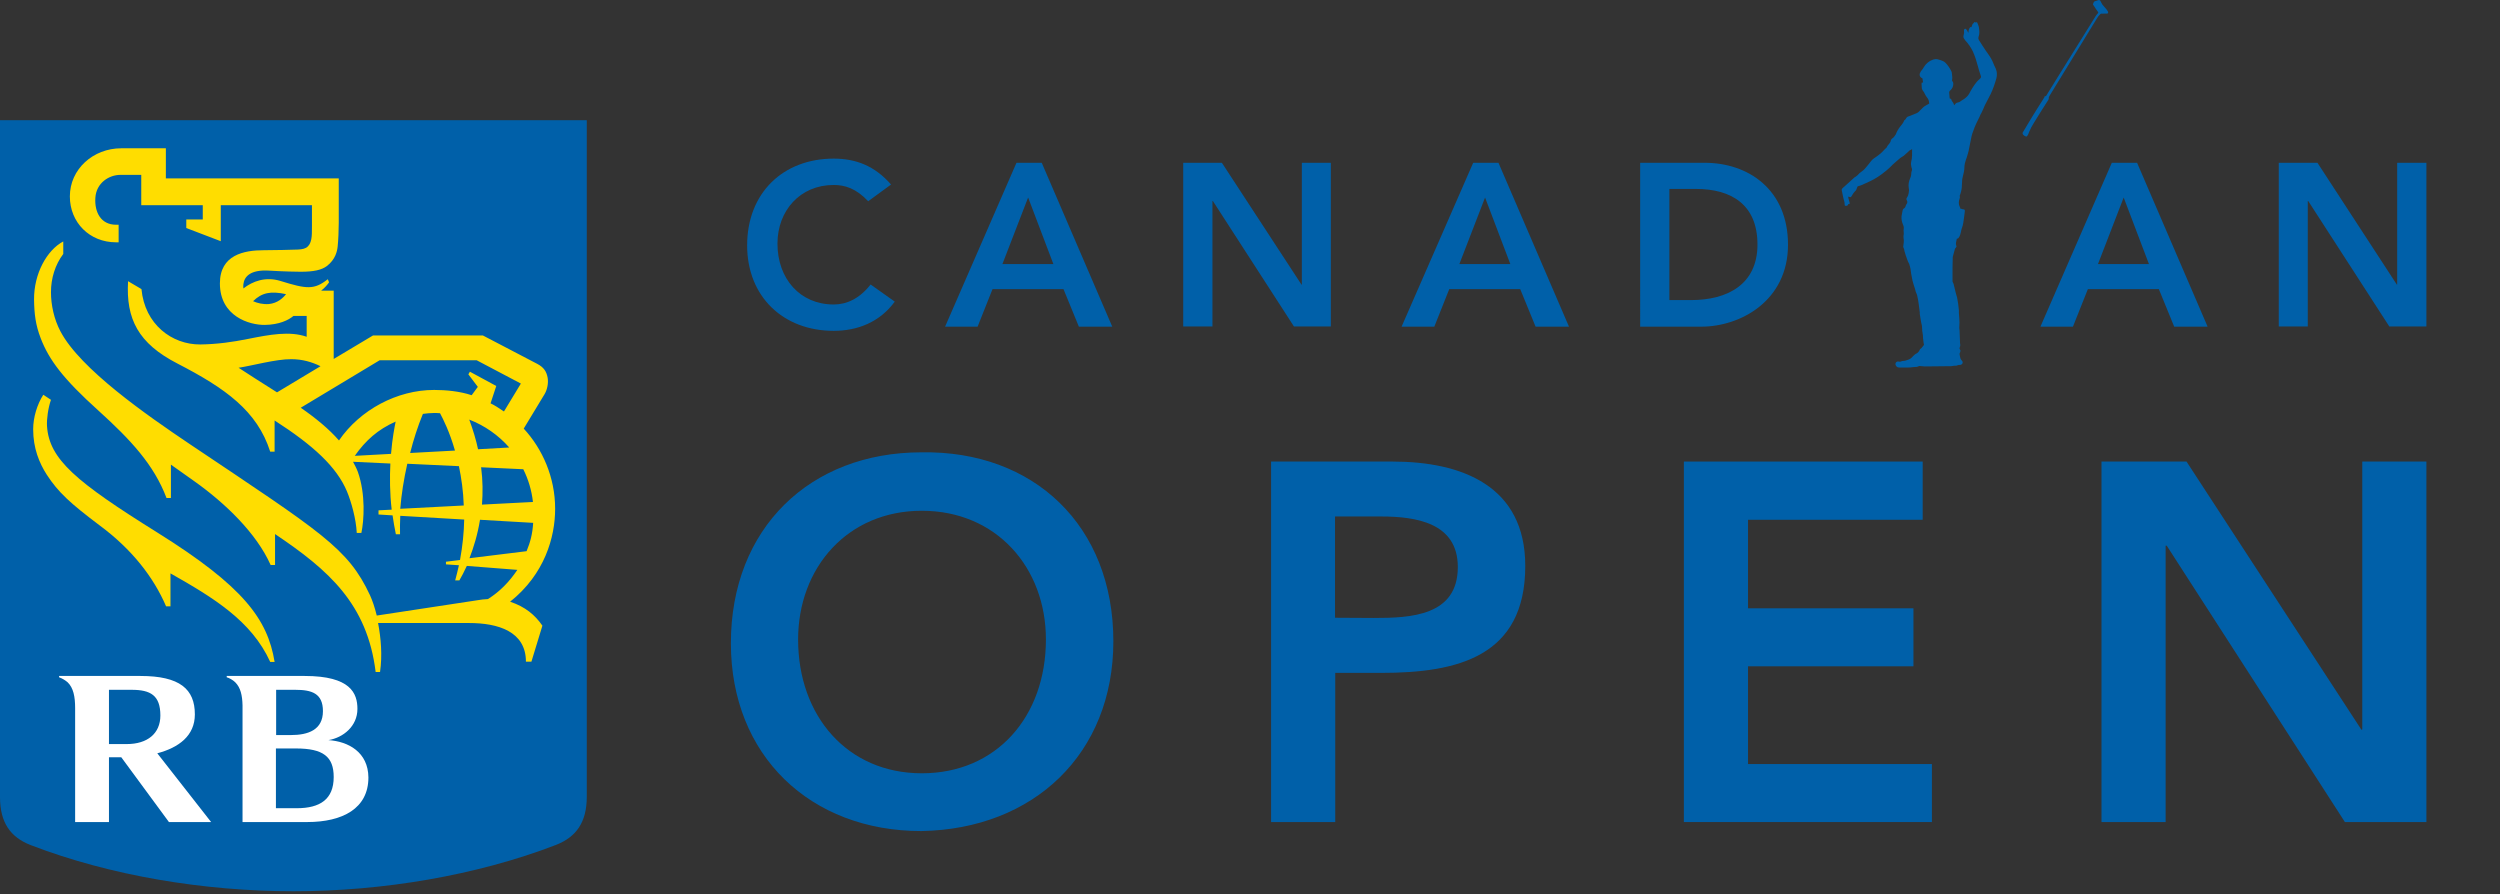
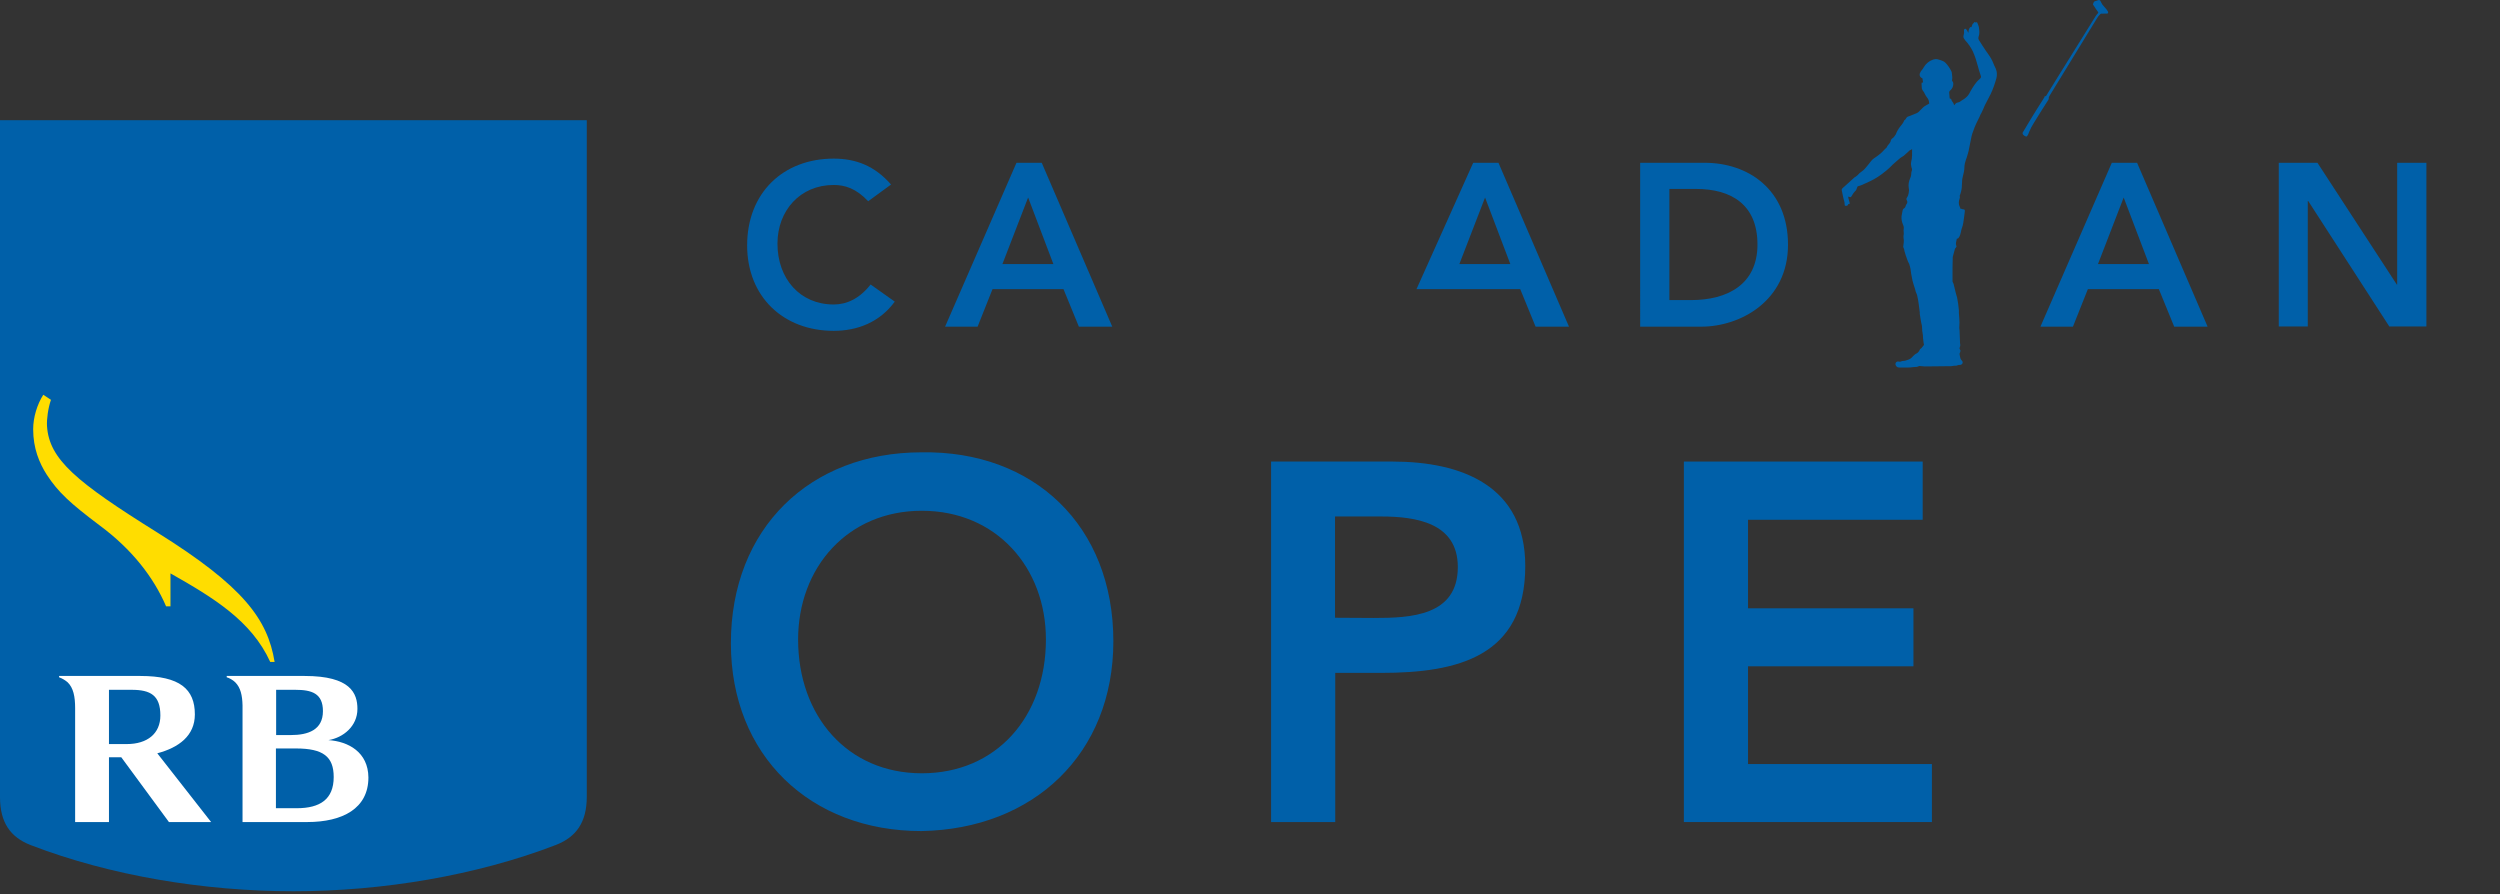
<svg xmlns="http://www.w3.org/2000/svg" xml:space="preserve" style="enable-background:new 0 0 1138 407;" viewBox="0 0 1138 407" y="0px" x="0px" id="Layer_1" version="1.1">
  <rect x="0" y="0" width="1138" height="407" fill="#333333" stroke="none" />
  <style type="text/css">
	.st0{fill:#0060A9;}
	.st1{fill:#FFDD00;}
	.st2{fill:#FFFFFF;}
	.st3{clip-path:url(#SVGID_00000142149914093208512190000016486582077654346932_);fill:#FFFFFF;}
</style>
  <g>
    <g>
      <g id="GKSMUQ_00000059999215862560968930000018094111205992440745_">
        <g>
          <path d="M869.6,68.2c-0.3,0.3-0.7,0.5-0.9,0.8c-0.7,0.6-1.4,1.2-2,1.8c-0.2,0.2-0.4,0.3-0.6,0.4      c-0.7,0.4-1.4,0.9-2,1.5c-1.1,1-2.3,1.9-3.3,3c-1.4,1.4-2.9,2.6-4.4,3.7c-2.1,1.6-4.4,2.8-6.9,3.9c-0.7,0.3-1.3,0.6-2,0.9      c-0.5,0.2-1,0.4-1.5,0.5c-0.4,0.1-0.5,0.2-0.6,0.5c0,0.1,0,0.1,0,0.1c-0.2,0.7-0.5,1.4-1.1,1.9c-0.6,0.6-1,1.3-1.4,2      c-0.4,0.6-0.5,0.7-1.1,0.4c-0.1,0-0.2-0.1-0.3-0.1c0,0,0,0-0.1,0c-0.1,0.3-0.1,0.5,0,0.8c0.2,0.6,0.4,1.2,0.5,1.7      c0.1,0.3,0.1,0.6,0,0.9c-0.2,0-0.4,0-0.6,0c-0.1,0.6-0.4,0.8-1,0.8c-0.4,0-0.6-0.1-0.6-0.5c0-0.8-0.1-1.5-0.4-2.3      c-0.1-0.4-0.2-0.8-0.3-1.2c-0.2-0.9-0.4-1.9-0.6-2.9c-0.1-0.4-0.1-0.7,0.2-1c0.1-0.1,0.1-0.1,0.2-0.2c1.7-1.5,3.4-3.1,5.1-4.6      c0.2-0.2,0.4-0.4,0.7-0.5c0.6-0.4,1.1-0.8,1.5-1.3c0.2-0.3,0.6-0.6,0.9-0.8c0.9-0.6,1.7-1.3,2.4-2.2c0.8-1,1.7-2,2.5-3.1      c0.4-0.5,0.9-0.9,1.4-1.2c1.7-1.1,3.3-2.4,4.6-3.9c0.1-0.1,0.2-0.2,0.3-0.3c0.4-0.3,0.7-0.6,0.8-1c0.2-0.4,0.6-0.8,0.9-1.2      c0.3-0.4,0.6-0.7,0.7-1.2c0.1-0.6,0.4-1.1,0.9-1.4c0.7-0.4,1-1.2,1.5-1.8c0.1-0.1,0.1-0.2,0.1-0.3c0.6-1.5,1.5-2.8,2.6-4.1      c0.4-0.4,0.6-0.9,0.9-1.4c0,0,0,0,0-0.1c0.1-0.4,0.5-0.6,0.8-0.9c0.2-0.3,0.4-0.7,0.6-0.9c0.1-0.2,0.4-0.3,0.7-0.4      c1.2-0.5,2.5-0.9,3.8-1.5c0.7-0.3,1.1-0.8,1.6-1.3c0.3-0.3,0.7-0.7,1-1c0.5-0.6,1.2-1,1.9-1.4c0.4-0.2,0.8-0.4,1.2-0.7      c-0.1-0.8-0.2-1.6-0.7-2.3c-0.6-0.8-1.1-1.5-1.5-2.4c-0.1-0.4-0.4-0.7-0.7-1.1c-0.3-0.4-0.5-0.9-0.5-1.4c0-0.6-0.1-1.1-0.1-1.7      c0-0.7,0.1-0.7,0.7-0.6c-0.1-0.6-0.2-1.2-0.3-1.9c0,0-0.1,0-0.1-0.1c-1.1-0.4-1.5-1.6-0.9-2.6c0.2-0.4,0.5-0.9,0.8-1.2      c0.3-0.4,0.6-0.7,0.8-1.2c1-1.7,2.5-2.9,4.3-3.5c0.7-0.2,1.4-0.3,2.1-0.1c0.7,0.2,1.4,0.4,2.1,0.7c0.6,0.2,1,0.5,1.4,0.9      c1.1,1.1,2,2.5,2.7,3.9c0.1,0.3,0.2,0.6,0.2,0.9c0.1,1,0.3,2,0.1,2.9c0,0.2-0.1,0.4,0.1,0.6c0.6,0.7,0.5,1.5,0.3,2.3      c-0.2,0.8-0.7,1.5-1.3,2c-0.4,0.4-0.5,0.7-0.4,1.2c0.1,0.8,0.1,1.6,0.2,2.4c0.5,0,0.8,0.4,0.9,0.9c0,0,0,0.1,0,0.1      c0.2,0.3,0.5,0.7,0.7,1c0.2,0.3,0.3,0.7,0.4,1.1c0.2-0.2,0.4-0.3,0.5-0.5c0.3-0.5,0.8-0.7,1.3-0.8c0.4,0,0.7-0.2,1-0.4      c0.5-0.4,1.1-0.7,1.7-1.1c1-0.7,1.8-1.4,2.4-2.5c1-1.9,2-3.6,3.4-5.3c0.4-0.5,0.9-0.9,1.4-1.4c0.6-0.5,0.7-0.9,0.4-1.6      c-0.5-1.4-0.9-2.8-1.3-4.3c-0.6-2.3-1.3-4.5-2.3-6.7c-0.9-1.8-2-3.4-3.4-4.9c-0.1-0.2-0.3-0.4-0.4-0.6c-0.5-0.6-0.6-1.2-0.3-2      c0.2-0.6,0.2-1.1,0.1-1.7c0-0.1,0-0.2,0-0.3c0-0.3,0.1-0.5,0.4-0.7c0.3-0.1,0.4,0,0.6,0.2c0.4,0.4,0.6,0.8,0.8,1.3      c0,0.1,0.1,0.2,0.2,0.3c0.1-0.3,0.1-0.6,0.1-0.9c0.1-0.4,0.2-0.9,0.5-1.3c0.2-0.3,0.4-0.5,0.8-0.3c0.1-0.2,0.1-0.4,0.2-0.6      c0.1-0.4,0.3-0.9,0.7-1.2c0.2-0.1,0.3-0.4,0.5-0.6c0.3,0.2,0.7,0.3,1,0.1c0,0,0.2,0,0.2,0.1c0.1,0.1,0.1,0.1,0.1,0.2      c0.2,0.7,0.6,1.3,0.7,2c0.2,1.4,0.4,2.8-0.1,4.2c-0.1,0.2-0.1,0.4-0.1,0.5c-0.1,0.4,0,0.8,0.2,1.1c1,1.6,2,3.2,3.1,4.8      c1.1,1.6,2.3,3.1,3.1,4.9c0.5,1.1,0.9,2.3,1.5,3.4c0.6,1.4,0.6,2.8,0.3,4.2c-0.3,1.3-0.8,2.6-1.2,3.8c-0.8,2.4-2,4.7-3.2,6.9      c-0.7,1.2-1.2,2.4-1.7,3.6c-0.2,0.5-0.5,1-0.7,1.5c-0.1,0.2-0.2,0.5-0.4,0.7c-0.4,0.9-0.8,1.9-1.3,2.8c-1,1.9-1.8,3.9-2.5,6      c-0.5,1.6-0.7,3.3-1.1,5c-0.2,1-0.4,2-0.6,3c-0.2,1-0.6,2-0.9,3.1c-0.1,0.3-0.2,0.5-0.3,0.8c-0.4,1.2-0.7,2.4-0.7,3.6      c0,1.4-0.4,2.7-0.7,4c-0.3,1.1-0.4,2.2-0.4,3.3c0,1.2-0.1,2.4-0.4,3.5c-0.1,0.7-0.4,1.3-0.6,1.9c0,0.1-0.1,0.3,0,0.4      c0.1,0.2,0.1,0.4,0,0.7c-0.3,0.9-0.5,1.7-0.4,2.6c0,0.3,0.1,0.7,0.2,0.9c0.2,0.5,0.4,0.9,0.6,1.5c0.3-0.1,0.5-0.1,0.8,0.1      c0.1,0.1,0.4,0.1,0.6,0.1c0.4,0.1,0.5,0.2,0.5,0.6c0,0.1,0,0.2,0,0.3c-0.2,1.7-0.4,3.4-0.7,5.2c-0.1,0.9-0.4,1.8-0.7,2.6      c-0.2,0.6-0.3,1.2-0.4,1.7c-0.2,0.9-0.4,1.7-1,2.5c-0.1,0.2-0.3,0.4-0.6,0.4c-0.2,0-0.3,0.1-0.3,0.3c-0.1,0.5-0.2,1-0.3,1.5      c-0.1,0.5-0.1,0.9,0.1,1.4c0.2,0.3,0.1,0.6-0.1,0.8c-0.6,0.5-0.6,1.2-0.8,1.8c-0.2,0.7-0.4,1.4-0.6,2.2c0,0.1-0.1,0.2-0.1,0.4      c0,1.7-0.1,3.3-0.1,5c0,1.5,0,3.1,0,4.6c0,0.4,0,0.9,0,1.4c0,0.2,0.1,0.4,0.2,0.6c0.1,0.2,0.2,0.4,0.3,0.7      c0.3,1.2,0.6,2.5,0.9,3.7c0.2,0.9,0.5,1.7,0.7,2.5c0.2,1,0.3,2,0.5,3c0.1,0.9,0.2,1.8,0.3,2.8c0,0.4,0,0.7,0,1.1      c0.1,0.9,0.1,1.9,0.2,2.8c0.1,1.1,0.1,2.2,0,3.3c-0.1,0.6,0,1.2,0.1,1.8c0.1,1.7,0.1,3.5,0.2,5.2c0,0.4,0,0.8,0.1,1.2      c0.1,0.5,0,0.9-0.2,1.4c-0.2,0.4-0.1,0.8,0.1,1c0.4,0.5,0.2,0.9,0,1.4c-0.1,0.2-0.2,0.4-0.2,0.7c0.1,0.6,0.2,1.2,0.4,1.9      c0.1,0.4,0.4,0.8,0.7,1.1c0.7,0.7,0.2,1.8-0.8,1.9c-0.4,0-0.9,0-1.3,0.2c-0.6,0.3-1.2,0.1-1.7,0.2c-0.5,0.1-0.9,0.2-1.5,0.2      c-0.7,0-1.3,0-1.9,0c-3.2,0-6.5,0.1-9.7,0.1c-0.4,0-0.9-0.1-1.3-0.1c-0.4,0-0.7-0.1-1.1-0.1c-0.1,0-0.3,0.1-0.4,0.1      c-0.3,0.2-0.6,0.2-0.9,0.3c-0.5,0-1,0.1-1.5,0.1c-1.1,0.2-2.1,0.2-3.2,0.2c-1.1,0-2.2,0-3.3,0c-0.9,0-1.4-0.6-1.6-1.2      c-0.3-0.9,0.5-1.8,1.5-1.5c0.4,0.1,0.7,0.1,1-0.1c0.3-0.1,0.6-0.2,0.9-0.2c1,0,1.8-0.4,2.7-0.7c0.5-0.2,0.9-0.5,1.3-0.9      c0.3-0.4,0.8-0.8,1.2-1.2c0.3-0.3,0.7-0.5,1.1-0.7c0.6-0.4,1-0.9,1.3-1.6c0.1-0.2,0.2-0.4,0.4-0.5c0.3-0.1,0.5-0.4,0.7-0.7      c0.2-0.2,0.4-0.5,0.6-0.7c0.2-0.3,0.3-0.6,0.1-0.9c-0.1-0.2-0.1-0.5-0.1-0.8c-0.1-0.3-0.1-0.7-0.1-0.9c0-0.2-0.1-0.4-0.1-0.5      c0-1-0.1-2.1-0.3-3.1c-0.1-0.3-0.1-0.6-0.1-0.9c0-1-0.1-2.1-0.4-3.1c-0.1-0.6-0.2-1.1-0.3-1.7c-0.1-0.8-0.3-1.6-0.4-2.5      c0-0.2,0-0.5,0-0.7c-0.1-0.5-0.1-1.1-0.2-1.6c-0.1-0.8-0.2-1.5-0.3-2.3c-0.2-1.1-0.3-2.3-0.6-3.4c-0.1-0.7-0.4-1.3-0.7-2      c-0.1-0.5-0.3-1-0.4-1.5c-0.1-0.4-0.3-0.8-0.4-1.2c-0.2-0.8-0.5-1.6-0.7-2.4c-0.2-1-0.4-2-0.6-3.1c-0.1-0.7-0.2-1.5-0.3-2.2      c-0.1-0.8-0.4-1.5-0.6-2.3c-0.3-0.7-0.7-1.3-0.9-2c-0.5-1.3-0.9-2.6-1.3-4c-0.1-0.2,0-0.4-0.1-0.6c-0.1-0.2-0.1-0.4-0.2-0.6      c-0.2-0.3-0.3-0.7-0.2-1c0.1-0.5,0.1-1,0.2-1.6c0.1-0.7,0-1.4-0.1-2.1c-0.1-0.5,0-1.1,0.1-1.7c0-0.2,0-0.4,0-0.6      c-0.1-0.7-0.1-1.4,0-2.1c0-0.2,0-0.4,0-0.6c-0.1-0.4-0.2-0.8-0.4-1.2c-0.5-1.2-0.7-2.4-0.6-3.7c0.1-0.9,0.4-1.8,0.5-2.7      c0.1-0.4,0.3-0.7,0.7-0.9c0.3-0.2,0.5-0.5,0.6-0.8c0.1-0.5,0.3-0.9,0.6-1.3c0.3-0.4,0.3-1,0-1.5c-0.3-0.5-0.2-0.9,0.1-1.3      c0.7-1,0.8-2.2,0.9-3.4c0-0.3-0.1-0.5-0.1-0.8c-0.3-1.6,0-3.1,0.6-4.5c0.3-0.7,0.5-1.3,0.5-2c0-0.5,0.1-1.1,0.3-1.6      c0.1-0.3,0.1-0.6,0-0.9c-0.1-0.2-0.1-0.4-0.2-0.6c-0.2-0.8-0.3-1.6-0.1-2.5c0.5-1.9,0.4-3.8,0.4-5.8      C869.7,68.4,869.7,68.4,869.6,68.2z" class="st0" />
          <path d="M931.3,43.8c1.9-3,3.7-6,5.5-8.9c5.7-9.2,11.4-18.3,17.1-27.5c0.3-0.5,0.7-0.9,1.1-1.4      c0.2-0.2,0.2-0.4,0-0.6c-0.7-0.9-1.3-1.9-1.9-2.8c-0.2-0.3-0.5-0.5-0.3-0.9c0.2-0.5,0.3-1.1,1-1.2c0.4-0.1,0.8-0.3,1.2-0.4      c0.6-0.2,0.9-0.1,1.2,0.5c0.4,0.9,0.8,1.6,1.5,2.3c0.4,0.5,0.8,0.9,1.2,1.4c0.2,0.3,0.4,0.6,0.6,0.9c0.3,0.6,0.1,1.1-0.7,1      c-0.7-0.1-1.5,0.1-2.2,0c-0.3,0-0.4,0.1-0.6,0.3c-0.6,0.6-1.1,1.2-1.5,1.9c-7.1,11.6-14.2,23.2-21.3,34.8      c-0.3,0.5-0.7,1-0.6,1.7c0,0.1-0.1,0.2-0.1,0.4c-1,1.6-2,3.1-3,4.7c-1.2,1.9-2.4,3.8-3.6,5.8c-0.9,1.4-1.7,2.9-2.3,4.4      c-0.1,0.4-0.3,0.8-0.5,1.2c-0.1,0.2-0.3,0.4-0.4,0.6c-0.2,0.2-0.4,0.2-0.6,0.1c-0.5-0.2-1-0.5-1.3-1c-0.1-0.2-0.2-0.4-0.1-0.7      c1.4-2.3,2.8-4.7,4.2-7c1.5-2.5,3.1-5,4.7-7.5c0.3-0.5,0.7-1.1,1-1.6C930.6,43.9,930.9,43.6,931.3,43.8z" class="st0" />
        </g>
      </g>
    </g>
    <g>
      <path d="M395.2,91.6c-5.5-5.8-10.5-7.4-15.7-7.4c-15.4,0-25.6,11.8-25.6,26.7c0,15.9,10.2,27.7,25.6,27.7    c6,0,11.8-2.7,16.8-9.1l11,7.8c-6.8,9.3-16.9,13.3-27.8,13.3c-23,0-39.4-15.6-39.4-38.9c0-23.9,16.4-39.5,39.4-39.5    c10.1,0,18.7,3.3,26.1,11.8L395.2,91.6L395.2,91.6z" class="st0" />
      <path d="M479.5,120.2L468,89.9l-11.7,30.3H479.5L479.5,120.2z M462.7,74.1h11.5l32.1,74.6h-15.2l-7-17.1h-32.3    l-6.8,17.1h-14.8L462.7,74.1L462.7,74.1z" class="st0" />
-       <polygon points="538.6,74.1 556.2,74.1 592.4,129.5 592.6,129.7 592.4,129.7 592.6,129.5 592.6,74.1 605.8,74.1     605.8,148.6 589,148.6 552.1,91.5 551.9,91.5 551.9,148.6 538.6,148.6" class="st0" />
      <path d="M978.2,120.2l-11.5-30.3L955,120.2H978.2L978.2,120.2z M961.3,74.1h11.5l32.1,74.6h-15.2l-7-17.1h-32.3    l-6.8,17.1h-14.8L961.3,74.1L961.3,74.1z" class="st0" />
      <polygon points="1037.3,74.1 1054.9,74.1 1091,129.5 1091.2,129.7 1091,129.7 1091.2,129.5 1091.2,74.1 1104.5,74.1     1104.5,148.6 1087.6,148.6 1050.7,91.5 1050.5,91.5 1050.5,148.6 1037.3,148.6" class="st0" />
-       <path d="M687.5,120.2L676,89.9l-11.7,30.3H687.5L687.5,120.2z M670.6,74.1h11.5l32.1,74.6h-15.2l-7-17.1h-32.3    l-6.8,17.1h-14.9L670.6,74.1L670.6,74.1z" class="st0" />
+       <path d="M687.5,120.2L676,89.9l-11.7,30.3H687.5L687.5,120.2z M670.6,74.1h11.5l32.1,74.6h-15.2l-7-17.1h-32.3    h-14.9L670.6,74.1L670.6,74.1z" class="st0" />
      <path d="M769.8,136.6c16.6,0,30.2-7.2,30.2-25.3s-11.8-25.3-28-25.3h-12.1v50.6L769.8,136.6L769.8,136.6z M746.6,74.1    H776c19.6,0,37.9,12,37.9,37.3c0,25.5-21.6,37.3-39.5,37.3h-27.8V74.1L746.6,74.1z" class="st0" />
      <path d="M419.6,352c34.1,0,56.5-25.9,56.5-60.9c0-32.7-22.5-58.6-56.5-58.6c-33.8,0-56.3,25.9-56.3,58.6    C363.3,326,385.8,352,419.6,352L419.6,352z M419.4,205.9c51.2-0.9,87.4,33.4,87.4,86c0,51.2-36.2,85.5-87.4,86.4    c-50.5,0-86.7-34.3-86.7-85.5C332.7,240.3,368.9,205.9,419.4,205.9L419.4,205.9z" class="st0" />
      <path d="M625.4,281.3c16.7,0,38.2-0.9,38.2-23.2c0-20.2-19.2-23-35-23h-20.9v46.1L625.4,281.3L625.4,281.3z     M578.6,210.1h55.2c31.7,0,60.5,11.1,60.5,47.5c0,41.3-30.8,48.7-65.6,48.7h-20.9v67.9h-29.2L578.6,210.1L578.6,210.1z" class="st0" />
      <polygon points="766.5,210.1 875.2,210.1 875.2,236.6 795.7,236.6 795.7,276.9 871,276.9 871,303.3 795.7,303.3     795.7,347.8 879.4,347.8 879.4,374.2 766.5,374.2" class="st0" />
-       <polygon points="956.6,210.1 995.3,210.1 1074.8,332 1075.3,332.5 1074.8,332.5 1075.3,332 1075.3,210.1     1104.5,210.1 1104.5,374.2 1067.4,374.2 986.3,248.4 985.8,248.4 985.8,374.2 956.6,374.2" class="st0" />
      <path d="M267.1,362.7c0,11.6-4.8,18.3-14,21.9c-36.1,13.9-78.8,21.1-119.5,21.1S50.1,398.6,14,384.7    c-9.3-3.6-14-10.3-14-21.9V54.7h267.1L267.1,362.7L267.1,362.7z" class="st0" />
      <path d="M71.6,242.4c-37-23.1-49.2-33.3-50.2-48.4c-0.2-3.1,0.5-8.3,1.8-12l-3.5-2.3c-2.8,4.4-4.6,10.3-4.6,15.7    c0,8.7,2.8,15.4,6.2,20.7c5.2,8,10.7,13,24.1,23.1C60,250,69.9,262.7,75.6,276h2V261c19.6,11.1,36.9,21.6,45.4,40.3h2    C121.8,281.8,110.8,266.9,71.6,242.4L71.6,242.4z" class="st1" />
-       <path d="M180.1,191.9c-8.1,3.6-13.7,8.6-18.6,15.6l16.5-0.9C178.6,199.3,179.6,194.5,180.1,191.9L180.1,191.9z     M239.7,250.9c1.7-4.1,2.7-7.9,3-12.9l-24.2-1.4c-1.1,6.8-2.9,12.6-4.8,17.5L239.7,250.9L239.7,250.9z M213.6,191    c1.7,4.6,3.1,9.2,4,13.5l14.2-0.8C226.9,198.1,220.6,193.7,213.6,191L213.6,191z M207.1,205.1c-2.4-8.4-5.3-14.2-6.8-17    c-1-0.1-2-0.1-2.9-0.1c-1.6,0-3.3,0.2-4.9,0.4c-2.4,5.9-4.3,11.8-5.8,17.8L207.1,205.1L207.1,205.1z M219,212.7    c0.8,6,0.8,11.7,0.4,17l23.2-1.2c-0.6-5.3-2.1-10.3-4.4-14.9L219,212.7L219,212.7z M211.1,230.1c-0.2-6.6-1.1-12.6-2.2-17.9    l-23.5-1.1c-1.6,7.1-2.7,14.1-3.2,20.5L211.1,230.1L211.1,230.1z M214.7,179.9l2.8-3.8l-4.3-5.7l0.7-1.2l12,6.5l-2.6,7.9    c1.9,0.9,3.7,2.1,6.1,3.7l7.7-12.7L217,164h-44.2l-35.9,21.6c6.8,4.7,12.9,9.7,17.4,14.9c9.6-14,26.5-23,43.3-23    C203,177.5,209.3,178.1,214.7,179.9L214.7,179.9z M126.1,178.6l19.8-11.9c-3.9-1.9-8.2-3.2-13.3-3.2c-6.8-0.1-18.4,3.1-24,3.9    C111.2,169.1,120,174.8,126.1,178.6L126.1,178.6z M130.2,133.9c-7-1.5-11-0.7-15,3.2c2,0.9,4.5,1.5,7.2,1.3    C126.3,138,128.8,135.7,130.2,133.9L130.2,133.9z M241.9,301.2h-2.5c0-13.8-12.7-17.6-25.9-17.6h-41.4c1.3,6.8,2,14.7,0.9,22.3h-2    c-3.8-31-21.4-46.4-45.8-62.8v14.1h-2c-6.5-14.6-20.8-28.2-34.4-37.9l0,0c-3.6-2.6-7.3-5.2-11-7.8v15.2h-2    c-5.7-15.1-16.2-26.4-31-39.8c-16.1-14.5-22.5-23.1-26.3-33c-2.3-6-2.9-10.9-3-17.5c-0.1-11.8,5.8-22.5,13.3-26.5v5.7    c-3.7,4.9-5.6,11.1-5.6,17.4c0,5.8,1.4,12.3,4.3,17.8c9,17.2,39.5,38.3,58.8,51.3c60.1,40.3,72.1,47.4,82.1,68.8    c1.1,2.4,2.2,5.6,3.1,9.3c8.7-1.3,40.2-6.1,46-7c1.1-0.2,3.4-0.5,4.6-0.5c5.4-3.4,9.7-7.8,13.4-13.3l-23-1.8    c-1.2,2.6-2.4,4.9-3.4,6.6h-1.9c0.6-2.3,1.2-4.6,1.7-6.9l-5.9-0.4v-1.2l6.4-0.8c1.2-6.5,1.8-12.7,1.9-18.4l-29.1-1.7    c-0.1,3-0.2,5.8-0.1,8.4h-1.9c-0.6-2.9-1.1-5.8-1.5-8.6l-6.4-0.4v-1.9l6-0.3c-0.9-7.7-0.9-14.9-0.6-21l-17-0.8    c0.8,1.5,1.6,3,2.2,4.6c3.6,10.2,2.8,22.2,1.6,27.8h-2.1c-0.3-6.4-2.5-14.2-4.5-19c-4.7-11.1-15.2-20.8-32.9-32.2v14.2h-2    c-5.9-18.6-20.5-28.9-42.2-40.1c-17.9-9.2-23.5-20.3-22.5-37.5l6.1,3.6c1.5,16.1,13.9,25.3,26.8,25.2c7.6-0.1,14.7-1.1,21.6-2.5    c10-2,19.1-3.7,26.8-1v-9.5h-6c-2.2,1.9-6.5,4-13,4.1c-7.1,0.1-20.5-3.9-20.5-18.9c0-13,11-15.1,20-15.1c4.8,0,12.8-0.2,15.5-0.3    c2-0.1,3.5-0.4,4.5-1.4c1-1,1.3-2,1.6-3.3c0.3-1.6,0.3-3.3,0.3-6c0-1,0-9.5,0-9.5h-41.5v16.4l-15.7-6v-3.9h7.5v-6.5h-28V79.6h-9.5    c-5.1,0-11,3.6-11.4,10.5c-0.4,6.6,2.6,12.2,9.4,12.2H54v8h-1.2c-12,0-21-9-21-20.9c0-12.4,10.6-21.9,23.4-21.9h20.3v13.7h78.7    c0,0,0,16.3,0,20.2c0,3.4-0.2,8-0.5,10.8c-0.2,2.1-1,5.9-4.9,8.9c-2.4,1.8-6,2.6-11.9,2.6c-1.9,0-7.5-0.1-14.2-0.5    c-9-0.6-11.5,2.9-11.9,6.1c-0.1,0.7-0.1,1.3,0,2c4.2-3.3,10.1-5.5,16.9-3.4c11.9,3.7,15.3,4.1,21.5-0.8l0.6,1.4    c-0.7,1-1.9,2.5-3.6,3.8h5.7v31.1l17.9-10.7h50c0,0,21.2,11.1,24.7,12.9c3.1,1.6,4.3,3.6,4.8,6.4c0.4,2.4-0.2,5.4-1.4,7.4    c-0.7,1.2-6.5,10.7-9.5,15.7c8.5,9.2,14.3,22.1,14.3,36.5c0,13-4.8,29.8-20.5,42.3c6.9,2.3,11.3,6,14.7,10.9L241.9,301.2    L241.9,301.2z" class="st1" />
      <path d="M135.1,367.9c-3.2,0-9.5,0-9.5,0v-27.2c0,0,5.2,0,9.1,0c12.4,0,17.2,3.7,17.2,13    C151.9,363.9,145.6,367.9,135.1,367.9L135.1,367.9z M134.4,314c7.5,0,12.6,1.6,12.6,9.7c0,8.6-6.8,10.9-14.6,10.9    c-3.8,0-6.7,0-6.7,0V314C125.6,314,129.8,314,134.4,314L134.4,314z M149.5,336.9c6.7-1.1,13.2-6.3,13.2-14.2c0-7.1-3.1-15-24-15    c-15.7,0-35.5,0-35.5,0v0.6c1.1,0.3,2.8,1.2,3.9,2.3c2.4,2.4,3.2,5.9,3.3,10.5v53.1c0,0,19.5,0,29.4,0c16.2,0,27.9-6.2,27.9-20.3    C167.6,342.4,158.6,337.5,149.5,336.9L149.5,336.9z" class="st2" />
      <path d="M49.6,314c0,0,5.8,0,10.3,0c8.6,0,13.1,2.5,13.1,11.7c0,8.2-5.9,13-15.3,13c-3.8,0-8.1,0-8.1,0V314L49.6,314z     M76.9,374.2h19.2l-24.5-31.3c9.8-2.6,17.1-8,17.1-17.7c0-11.5-6.8-17.5-24.8-17.5c-15.9,0-37,0-37,0v0.6c1.4,0.5,2.9,1.4,3.9,2.3    c2.6,2.5,3.4,6.5,3.4,11.7v51.9h15.4v-29.5c0,0,3.3,0,5.6,0L76.9,374.2L76.9,374.2z" class="st2" />
      <g>
        <g>
          <defs>
            <rect height="392.5" width="1104.5" y="13.2" id="SVGID_1_" />
          </defs>
          <clipPath id="SVGID_00000062908360549095226500000012274561642077954443_">
					
				</clipPath>
          <path d="M229.7,316.8      c4.1,2.3,5.4,5.4,5.4,5.4c0.2,0.2,0.7,0.1,0.7,0.1l3.3-11.4c0,0-6-4.3-20.3-4.3c-21.6,0-37.8,10.9-37.8,34.7      c0,26.9,19.3,33.8,36.3,33.8c15.8,0,22-5,22-5v-7.8c0,0-5.6,5.2-17.6,5.2c-9.9,0-24.4-4.5-24.7-26.6c-0.3-20.4,8.6-27,20.5-27      C224.1,314,227.5,315.5,229.7,316.8L229.7,316.8z" style="clip-path:url(#SVGID_00000062908360549095226500000012274561642077954443_);fill:#FFFFFF;" />
        </g>
      </g>
    </g>
  </g>
</svg>